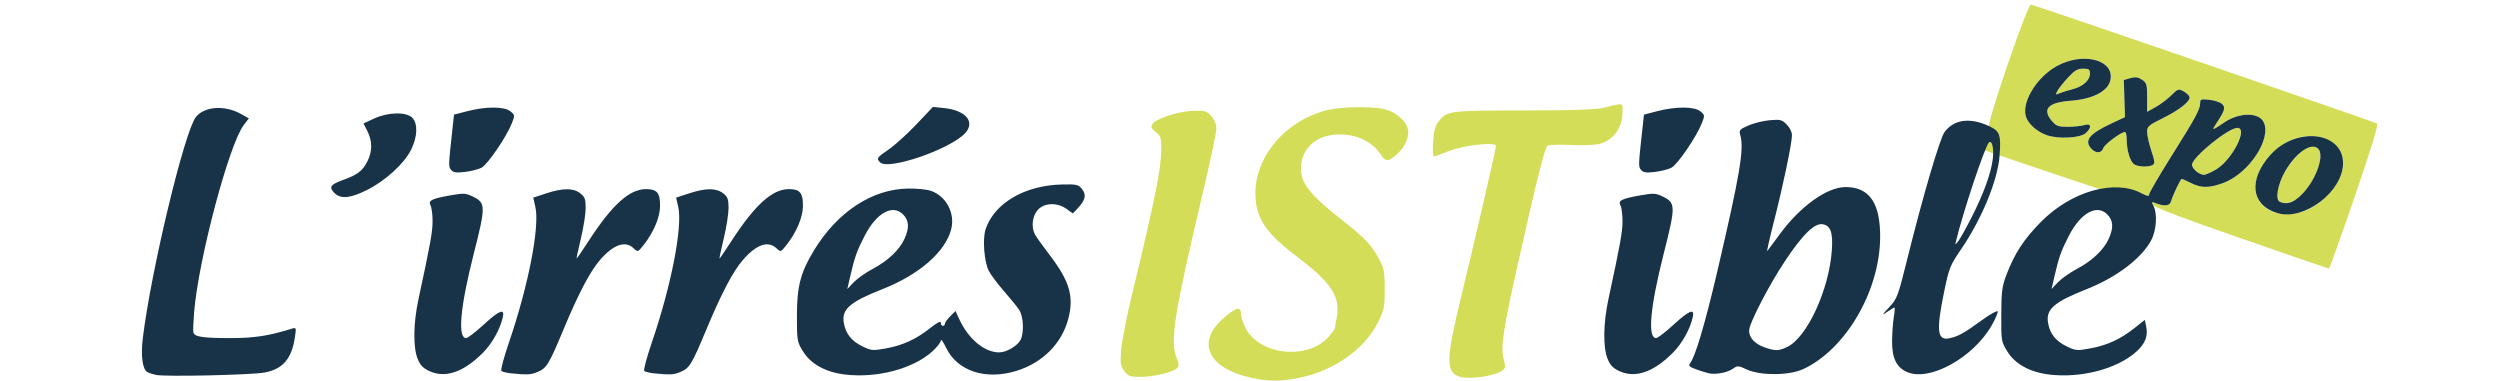
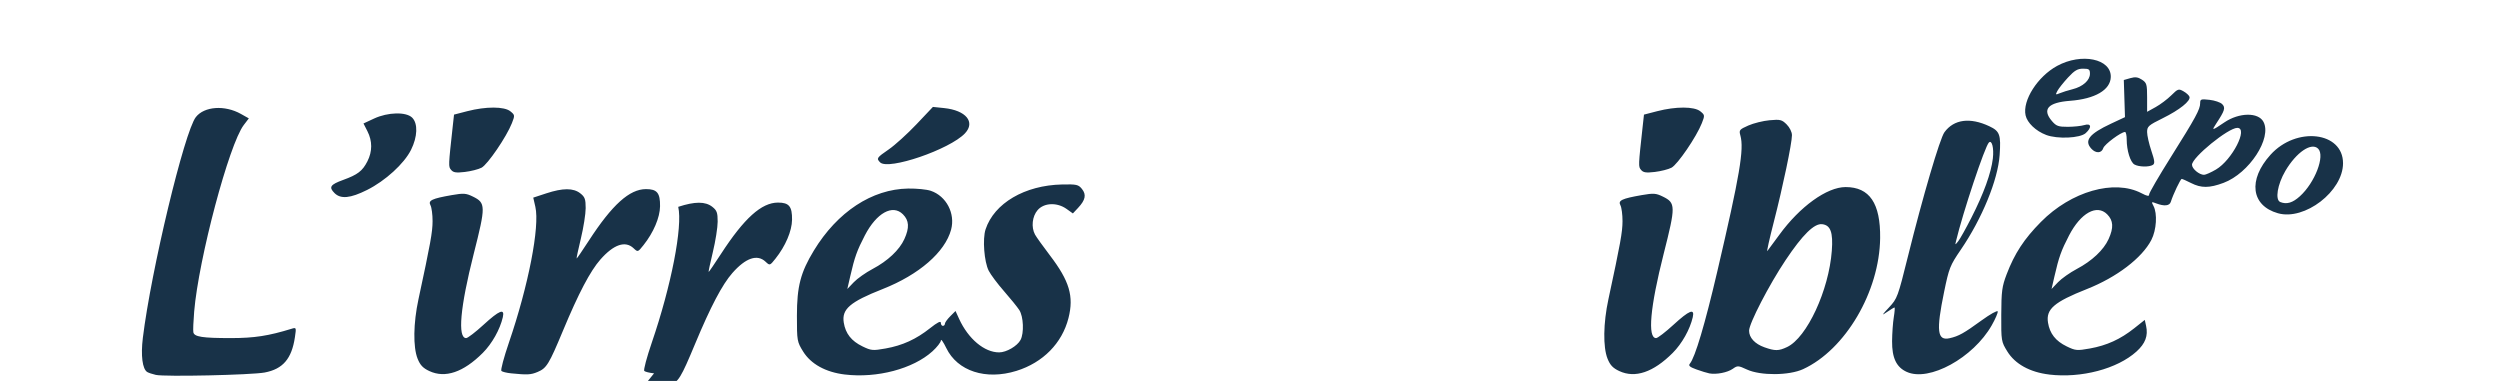
<svg xmlns="http://www.w3.org/2000/svg" xmlns:ns1="http://sodipodi.sourceforge.net/DTD/sodipodi-0.dtd" xmlns:ns2="http://www.inkscape.org/namespaces/inkscape" width="210mm" height="32mm" viewBox="0 0 210 32" version="1.1" id="svg8" ns1:docname="logo_ir.svg" ns2:version="1.0.2 (e86c870879, 2021-01-15, custom)">
  <defs id="defs2" />
  <ns1:namedview id="base" pagecolor="#ffffff" bordercolor="#666666" borderopacity="1.0" ns2:pageopacity="0.0" ns2:pageshadow="2" ns2:zoom="1.4" ns2:cx="404.54643" ns2:cy="34.578723" ns2:document-units="mm" ns2:current-layer="layer1" ns2:document-rotation="0" showgrid="false" ns2:window-width="1774" ns2:window-height="1057" ns2:window-x="138" ns2:window-y="-8" ns2:window-maximized="1" />
  <g ns2:label="Calque 1" ns2:groupmode="layer" id="layer1">
    <g id="g847" transform="matrix(0.648,0,0,0.648,45.167,-56.712)">
-       <path style="fill:#d4dd58;stroke-width:0.265" d="m 92.506,136.495 c -5.549,-1.204 -7.173,-4.524 -3.729,-7.62 1.65,-1.483 2.372,-1.715 2.372,-0.762 0,0.377 0.25,1.202 0.555,1.833 1.773,3.662 8.227,4.329 10.921,1.128 0.382,-0.454 0.7,-0.906 0.706,-1.004 0.006,-0.098 0.11,-0.688 0.231,-1.311 0.529,-2.736 -0.617,-4.54 -4.99,-7.852 -3.898,-2.952 -5.217,-4.73 -5.493,-7.406 -0.524,-5.075 3.418,-10.142 9.072,-11.663 1.875,-0.504 6.114,-0.575 7.768,-0.129 1.552,0.418 2.926,1.781 2.926,2.902 0,1.081 -0.57,2.159 -1.598,3.025 -1.074,0.904 -1.318,0.875 -2.084,-0.25 -1.326,-1.947 -4.18,-2.885 -6.838,-2.248 -2.46,0.59 -3.876,2.938 -3.227,5.349 0.372,1.382 1.831,2.94 5.299,5.661 2.911,2.284 3.706,3.142 4.771,5.145 0.539,1.015 0.633,1.562 0.633,3.71 8e-4,2.31 -0.071,2.665 -0.862,4.272 -1.705,3.464 -5.707,6.301 -10.172,7.213 -2.437,0.497 -3.998,0.499 -6.261,0.008 z m 27.025,-0.141 c -1.845,-0.555 -1.815,-2.19 0.189,-10.431 1.771,-7.279 4.501,-19.098 4.501,-19.483 0,-0.563 -4.178,-0.109 -6.111,0.664 -0.955,0.382 -1.83,0.695 -1.944,0.695 -0.114,0 -0.161,-0.83 -0.103,-1.844 0.075,-1.326 0.257,-2.05 0.649,-2.58 1.115,-1.506 1.28,-1.529 11.081,-1.538 6.179,-0.006 9.41,-0.11 10.319,-0.333 2.743,-0.672 2.514,-0.716 2.514,0.477 0,2.1 -1.133,3.684 -2.996,4.189 -0.563,0.152 -2.207,0.215 -3.704,0.141 -1.481,-0.073 -2.846,-0.026 -3.034,0.105 -0.348,0.242 -1.321,4.137 -3.886,15.551 -1.836,8.169 -2.197,10.608 -1.791,12.096 0.264,0.968 0.245,1.166 -0.137,1.457 -0.972,0.739 -4.232,1.23 -5.546,0.835 z M 76.057,135.646 c -0.516,-0.649 -0.562,-0.942 -0.429,-2.712 0.082,-1.091 0.694,-4.247 1.361,-7.011 3.068,-12.722 3.841,-16.564 3.841,-19.097 2.65e-4,-1.462 -0.075,-1.694 -0.716,-2.198 -0.573,-0.45 -0.66,-0.654 -0.437,-1.011 0.449,-0.72 3.464,-1.7 5.344,-1.737 1.529,-0.03 1.733,0.032 2.315,0.709 0.4,0.465 0.639,1.073 0.639,1.627 0,0.487 -0.827,4.379 -1.837,8.65 -3.626,15.331 -4.196,18.946 -3.315,21.053 0.341,0.815 0.348,1.024 0.044,1.327 -0.531,0.531 -3.013,1.122 -4.729,1.126 -1.324,0.003 -1.571,-0.083 -2.08,-0.724 z M 220.837,118.432 c -7.475,-2.593 -11.287,-4.04 -11.455,-4.347 -0.224,-0.409 -0.175,-0.432 0.438,-0.198 1.031,0.392 1.714,0.319 1.876,-0.2 0.301,-0.962 1.259,-2.977 1.415,-2.977 0.09,0 0.63,0.238 1.201,0.529 1.321,0.673 2.386,0.668 4.226,-0.02 3.321,-1.243 6.299,-5.802 5.168,-7.914 -0.67,-1.252 -3.152,-1.216 -5.059,0.074 -1.624,1.099 -1.692,1.11 -1.073,0.172 1.124,-1.702 1.24,-2.079 0.78,-2.539 -0.229,-0.229 -0.965,-0.478 -1.634,-0.554 -1.115,-0.126 -1.218,-0.089 -1.218,0.437 0,0.796 -0.584,1.869 -3.809,7 -1.543,2.455 -2.805,4.626 -2.805,4.824 0,0.27 -0.284,0.214 -1.124,-0.225 -0.906,-0.472 -1.719,0.726 -3.566,0.11 l -8.508,-2.84 -6.222,-2.11 -0.035,-1.426 c -0.029,-1.174 0.006,-1.323 -0.447,-1.745 -0.318,-0.297 -0.634,-0.416 -0.877,-0.539 -0.149,-0.076 0.899,-3.569 2.418,-7.986 1.788,-5.199 2.827,-7.861 3.06,-7.842 0.396,0.033 44.367,15.145 44.842,15.411 0.208,0.116 -0.703,3.107 -2.893,9.497 -1.758,5.13 -3.263,9.319 -3.346,9.31 -0.083,-0.009 -5.191,-1.765 -11.353,-3.903 z m 8.965,-3.9 c 1.426,-0.712 3.245,-2.605 3.815,-3.969 1.251,-2.995 -0.487,-5.41 -3.895,-5.41 -4.184,0 -8.311,5.043 -6.691,8.176 1.053,2.035 4.042,2.567 6.771,1.203 z m -3.913,-0.823 c -0.191,-0.077 -0.331,-0.603 -0.331,-1.242 0,-2.076 2.931,-5.991 4.485,-5.991 1.308,0 1.415,1.795 0.238,4.003 -1.345,2.523 -3.046,3.774 -4.392,3.23 z m -16.52,-4.816 c 0.28,-0.178 0.242,-0.534 -0.198,-1.84 -0.3,-0.891 -0.546,-1.978 -0.546,-2.416 0,-0.729 0.171,-0.88 2.025,-1.794 2.19,-1.08 3.644,-2.246 3.468,-2.78 -0.061,-0.184 -0.412,-0.505 -0.78,-0.712 -0.63,-0.355 -0.722,-0.324 -1.584,0.529 -0.503,0.498 -1.413,1.182 -2.022,1.519 l -1.107,0.612 v -1.863 c 0,-1.701 -0.058,-1.901 -0.67,-2.302 -0.513,-0.336 -0.867,-0.382 -1.51,-0.198 l -0.841,0.241 0.076,2.406 0.076,2.406 -1.807,0.845 c -2.823,1.32 -3.509,2.189 -2.56,3.238 0.584,0.646 1.337,0.613 1.553,-0.067 0.158,-0.499 2.309,-2.095 2.823,-2.095 0.117,0 0.213,0.446 0.214,0.992 0.003,1.407 0.471,2.916 1.001,3.226 0.553,0.322 1.914,0.352 2.387,0.052 z m -8.701,-4.12 c 0.826,-0.747 0.727,-1.32 -0.179,-1.043 -0.4,0.123 -1.363,0.225 -2.14,0.227 -1.222,0.004 -1.498,-0.096 -2.051,-0.738 -1.316,-1.53 -0.528,-2.417 2.341,-2.634 3.238,-0.245 5.232,-1.408 5.28,-3.08 0.067,-2.368 -3.789,-3.168 -6.958,-1.444 -2.527,1.375 -4.51,4.483 -4.087,6.407 0.213,0.972 1.326,2.034 2.662,2.54 1.472,0.558 4.403,0.424 5.132,-0.236 z m -3.663,-5.482 c 0.166,-0.311 0.781,-1.084 1.365,-1.718 0.85,-0.922 1.24,-1.152 1.955,-1.152 0.772,0 0.892,0.088 0.892,0.651 0,0.857 -0.911,1.675 -2.238,2.008 -0.588,0.148 -1.341,0.383 -1.673,0.523 -0.558,0.235 -0.581,0.211 -0.301,-0.312 z m 18.029,10.476 c -0.323,-0.227 -0.588,-0.626 -0.588,-0.888 0,-0.958 4.698,-4.786 5.873,-4.786 1.466,0 -0.671,4.173 -2.766,5.401 -1.358,0.796 -1.717,0.835 -2.518,0.273 z m -28.314,-3.116 2.215,-1.163 -0.206,1.95 z" id="path851" ns1:nodetypes="cssssccssssssssssscssccssssscscsssssssssssscsscssssscssssscsscssssssssssccssssssscsssssssssssscssssssscssscccsssscsccssccssssssssssssssssssscccc" />
-       <path style="fill:#183248;stroke-width:0.265" d="m -49.5,136.117 c -0.449,-0.103 -0.952,-0.271 -1.117,-0.373 -0.623,-0.385 -0.848,-2.132 -0.569,-4.418 1.058,-8.694 5.393,-26.749 6.874,-28.632 1.098,-1.396 3.75,-1.581 5.84,-0.406 l 1.026,0.577 -0.656,0.86 c -1.907,2.5 -5.847,17.317 -6.43,24.182 -0.105,1.237 -0.153,2.444 -0.107,2.682 0.116,0.596 1.174,0.758 4.919,0.756 2.982,-0.002 4.839,-0.289 7.808,-1.206 0.622,-0.192 0.629,-0.176 0.438,1.102 -0.415,2.784 -1.559,4.119 -3.911,4.565 -1.701,0.323 -12.981,0.571 -14.115,0.311 z m 89.322,-0.049 c -2.487,-0.296 -4.411,-1.357 -5.417,-2.985 -0.782,-1.266 -0.803,-1.383 -0.803,-4.626 0,-3.804 0.472,-5.62 2.195,-8.456 3.05,-5.018 7.536,-7.968 12.225,-8.041 1.091,-0.017 2.411,0.114 2.933,0.292 2.018,0.686 3.197,2.944 2.632,5.04 -0.784,2.91 -4.16,5.839 -8.872,7.697 -4.238,1.671 -5.32,2.603 -5.041,4.346 0.227,1.421 0.989,2.391 2.426,3.086 1.134,0.549 1.338,0.568 2.997,0.271 2.2,-0.393 3.96,-1.197 5.77,-2.634 0.938,-0.745 1.389,-0.972 1.389,-0.7 0,0.222 0.119,0.403 0.265,0.403 0.146,0 0.265,-0.124 0.265,-0.277 0,-0.152 0.309,-0.586 0.687,-0.964 l 0.687,-0.687 0.471,1.03 c 1.186,2.59 3.275,4.339 5.183,4.336 0.944,-0.001 2.349,-0.818 2.774,-1.612 0.474,-0.886 0.386,-3.036 -0.16,-3.877 -0.26,-0.4 -1.152,-1.502 -1.982,-2.448 -0.831,-0.946 -1.722,-2.136 -1.98,-2.644 -0.594,-1.169 -0.819,-4.125 -0.409,-5.368 1.118,-3.387 5.078,-5.712 9.905,-5.817 1.895,-0.041 2.126,0.011 2.586,0.579 0.599,0.74 0.458,1.431 -0.503,2.458 l -0.671,0.717 -0.82,-0.585 c -1.231,-0.877 -2.925,-0.807 -3.754,0.157 -0.699,0.813 -0.848,2.208 -0.338,3.16 0.165,0.308 1.034,1.522 1.93,2.697 2.541,3.331 3.129,5.31 2.413,8.132 -0.827,3.259 -3.306,5.777 -6.74,6.846 -3.972,1.236 -7.653,0.038 -9.105,-2.964 -0.377,-0.779 -0.689,-1.221 -0.694,-0.984 -0.005,0.238 -0.503,0.878 -1.106,1.423 -2.503,2.261 -7.168,3.495 -11.337,2.998 z m 3.591,-13.685 c 1.961,-1.037 3.471,-2.456 4.115,-3.868 0.676,-1.482 0.623,-2.409 -0.185,-3.217 -1.337,-1.337 -3.421,-0.182 -4.935,2.734 -1.021,1.966 -1.32,2.806 -1.895,5.303 l -0.379,1.646 0.835,-0.874 c 0.459,-0.481 1.558,-1.257 2.443,-1.724 z M 195.926,136.067 c -2.488,-0.296 -4.411,-1.357 -5.417,-2.986 -0.789,-1.278 -0.802,-1.358 -0.788,-4.758 0.013,-3.053 0.094,-3.668 0.694,-5.242 1.028,-2.7 2.261,-4.584 4.451,-6.799 3.913,-3.959 9.5,-5.557 13.019,-3.723 0.77,0.401 1.004,0.439 1.004,0.162 0,-0.199 1.262,-2.37 2.805,-4.824 3.225,-5.131 3.809,-6.204 3.809,-7 0,-0.526 0.102,-0.563 1.218,-0.437 0.67,0.075 1.405,0.325 1.634,0.554 0.46,0.46 0.344,0.837 -0.78,2.539 -0.619,0.937 -0.551,0.926 1.073,-0.172 1.907,-1.29 4.389,-1.326 5.059,-0.074 1.13,2.112 -1.847,6.671 -5.168,7.914 -1.84,0.689 -2.906,0.694 -4.226,0.02 -0.571,-0.291 -1.111,-0.529 -1.201,-0.529 -0.157,0 -1.115,2.014 -1.415,2.977 -0.162,0.518 -0.845,0.592 -1.871,0.202 -0.649,-0.247 -0.669,-0.229 -0.377,0.317 0.529,0.988 0.396,3.129 -0.274,4.42 -1.213,2.339 -4.486,4.831 -8.355,6.361 -4.246,1.679 -5.32,2.605 -5.041,4.348 0.227,1.421 0.989,2.391 2.426,3.086 1.134,0.549 1.338,0.568 2.998,0.271 2.193,-0.392 3.96,-1.196 5.751,-2.619 l 1.37,-1.088 0.172,0.785 c 0.279,1.272 -0.1,2.279 -1.249,3.318 -2.485,2.245 -7.162,3.477 -11.319,2.982 z m 3.591,-13.685 c 1.961,-1.037 3.471,-2.456 4.115,-3.868 0.676,-1.482 0.623,-2.409 -0.185,-3.217 -1.337,-1.337 -3.421,-0.182 -4.935,2.734 -1.021,1.966 -1.32,2.806 -1.895,5.303 l -0.379,1.646 0.835,-0.874 c 0.459,-0.481 1.558,-1.257 2.443,-1.724 z m 18.035,-12.887 c 2.095,-1.228 4.232,-5.401 2.766,-5.401 -1.175,0 -5.873,3.828 -5.873,4.786 0,0.515 0.94,1.3 1.557,1.3 0.209,0 0.907,-0.308 1.55,-0.685 z m -231.599,26.125 c -0.825,-0.386 -1.187,-0.767 -1.521,-1.602 -0.601,-1.502 -0.557,-4.602 0.11,-7.699 1.563,-7.259 1.828,-8.727 1.83,-10.138 0.002,-0.846 -0.121,-1.77 -0.272,-2.053 -0.334,-0.624 0.179,-0.868 2.775,-1.32 1.516,-0.264 1.834,-0.242 2.716,0.19 1.683,0.824 1.689,1.221 0.112,7.438 -1.753,6.909 -2.112,10.91 -0.978,10.91 0.204,0 1.214,-0.774 2.245,-1.72 2.062,-1.892 2.78,-2.176 2.509,-0.992 -0.362,1.582 -1.402,3.435 -2.601,4.633 -2.512,2.512 -4.87,3.313 -6.925,2.352 z m 10.608,0.295 c -0.582,-0.058 -1.153,-0.198 -1.269,-0.312 -0.116,-0.114 0.325,-1.77 0.979,-3.681 2.526,-7.375 4.014,-15.017 3.425,-17.591 l -0.273,-1.194 1.683,-0.553 c 2.161,-0.709 3.517,-0.711 4.415,-0.004 0.593,0.466 0.697,0.753 0.697,1.918 -2.646e-4,0.753 -0.281,2.531 -0.625,3.95 -0.343,1.419 -0.589,2.58 -0.545,2.58 0.043,0 0.755,-1.042 1.582,-2.315 3.025,-4.659 5.268,-6.681 7.413,-6.681 1.431,0 1.837,0.497 1.817,2.224 -0.017,1.459 -0.851,3.416 -2.15,5.044 -0.73,0.915 -0.731,0.915 -1.284,0.396 -1.074,-1.009 -2.573,-0.498 -4.301,1.465 -1.311,1.489 -2.829,4.375 -4.832,9.185 -1.832,4.398 -2.141,4.902 -3.305,5.389 -0.881,0.368 -1.314,0.391 -3.428,0.18 z m 18.521,0 c -0.582,-0.058 -1.153,-0.198 -1.269,-0.312 -0.116,-0.114 0.325,-1.77 0.979,-3.681 2.526,-7.375 4.014,-15.017 3.425,-17.591 l -0.273,-1.194 1.683,-0.553 c 2.161,-0.709 3.517,-0.711 4.415,-0.004 0.593,0.466 0.697,0.753 0.697,1.918 -2.64e-4,0.753 -0.281,2.531 -0.625,3.95 -0.343,1.419 -0.589,2.58 -0.545,2.58 0.043,0 0.755,-1.042 1.582,-2.315 3.025,-4.659 5.268,-6.681 7.413,-6.681 1.431,0 1.837,0.497 1.817,2.224 -0.017,1.459 -0.851,3.416 -2.15,5.044 -0.73,0.915 -0.731,0.915 -1.284,0.396 -1.074,-1.009 -2.573,-0.498 -4.301,1.465 -1.311,1.489 -2.829,4.375 -4.832,9.185 -1.832,4.398 -2.141,4.902 -3.305,5.389 -0.881,0.368 -1.314,0.391 -3.428,0.18 z m 125.123,-0.295 c -0.825,-0.386 -1.187,-0.767 -1.521,-1.602 -0.601,-1.502 -0.557,-4.602 0.11,-7.699 1.563,-7.259 1.828,-8.727 1.83,-10.138 0.002,-0.846 -0.121,-1.77 -0.272,-2.053 -0.334,-0.624 0.179,-0.868 2.775,-1.32 1.516,-0.264 1.834,-0.242 2.716,0.19 1.683,0.824 1.689,1.221 0.112,7.438 -1.753,6.909 -2.112,10.91 -0.978,10.91 0.204,0 1.214,-0.774 2.245,-1.72 2.062,-1.892 2.78,-2.176 2.509,-0.992 -0.362,1.582 -1.402,3.435 -2.601,4.633 -2.512,2.512 -4.87,3.313 -6.925,2.352 z m 11.667,0.3 c -0.291,-0.055 -1.04,-0.284 -1.664,-0.51 -0.875,-0.317 -1.071,-0.489 -0.852,-0.752 0.679,-0.818 1.955,-5.111 3.554,-11.954 2.928,-12.53 3.489,-15.84 2.99,-17.628 -0.193,-0.691 -0.126,-0.774 1.028,-1.285 0.679,-0.3 1.923,-0.609 2.763,-0.685 1.386,-0.126 1.592,-0.075 2.213,0.546 0.394,0.394 0.684,0.984 0.684,1.391 0,1.046 -1.183,6.699 -2.353,11.248 -0.565,2.195 -0.943,3.892 -0.84,3.77 0.103,-0.122 0.799,-1.063 1.546,-2.091 2.672,-3.675 6.174,-6.2 8.6,-6.201 3.108,-5.3e-4 4.532,2.103 4.479,6.614 -0.083,6.941 -4.509,14.468 -9.991,16.99 -1.814,0.835 -5.513,0.86 -7.268,0.05 -1.146,-0.529 -1.224,-0.533 -1.852,-0.091 -0.683,0.48 -2.126,0.76 -3.037,0.59 z m 10.089,-3.417 c 2.567,-1.218 5.413,-7.346 5.794,-12.479 0.178,-2.389 -0.16,-3.316 -1.254,-3.444 -1.025,-0.119 -2.535,1.366 -4.742,4.667 -2.137,3.195 -4.729,8.206 -4.729,9.14 0,0.899 0.75,1.711 1.984,2.149 1.385,0.491 1.852,0.486 2.946,-0.033 z m 15.514,3.229 c -1.35,-0.61 -1.924,-1.811 -1.907,-3.988 0.008,-1.019 0.108,-2.418 0.222,-3.109 0.114,-0.691 0.155,-1.257 0.091,-1.257 -0.064,0 -0.491,0.257 -0.95,0.571 -0.757,0.518 -0.733,0.463 0.254,-0.595 1.052,-1.127 1.135,-1.351 2.436,-6.591 1.931,-7.774 4.143,-15.299 4.735,-16.106 1.227,-1.675 3.311,-1.952 5.82,-0.772 1.352,0.636 1.516,1.094 1.334,3.735 -0.222,3.219 -2.284,8.244 -5.037,12.272 -1.393,2.038 -1.525,2.372 -2.16,5.454 -1.048,5.085 -0.894,6.378 0.714,6.015 1.175,-0.265 1.838,-0.635 4.16,-2.321 1.088,-0.79 2.02,-1.31 2.072,-1.155 0.051,0.155 -0.296,0.967 -0.773,1.805 -2.397,4.214 -8.113,7.351 -11.01,6.041 z m 8.37,-19.986 c 1.599,-3.13 2.567,-5.805 2.786,-7.691 0.155,-1.339 -0.124,-2.451 -0.516,-2.059 -0.523,0.523 -3.369,9.059 -4.262,12.784 -0.126,0.525 -0.124,0.525 0.289,0.009 0.228,-0.286 0.995,-1.655 1.704,-3.043 z m 39.744,-0.583 c -3.486,-0.986 -3.911,-4.324 -0.967,-7.583 3.349,-3.706 9.402,-2.998 9.402,1.1 0,3.635 -4.979,7.461 -8.435,6.483 z m 2.839,-2.2 c 1.952,-1.764 3.29,-5.248 2.369,-6.17 -0.867,-0.867 -2.828,0.462 -4.247,2.876 -1.034,1.761 -1.361,3.757 -0.661,4.04 0.826,0.333 1.595,0.107 2.539,-0.746 z m -254.77,-0.418 c -0.767,-0.767 -0.549,-1.097 1.125,-1.703 1.88,-0.681 2.5,-1.156 3.137,-2.404 0.656,-1.287 0.658,-2.632 0.006,-3.91 l -0.511,-1.003 1.371,-0.638 c 1.796,-0.836 4.166,-0.891 4.943,-0.114 0.757,0.757 0.696,2.472 -0.15,4.169 -0.893,1.792 -3.33,4.016 -5.696,5.2 -2.172,1.087 -3.422,1.206 -4.225,0.404 z m 15.117,-3.003 c -0.363,-0.437 -0.362,-0.452 0.217,-5.712 l 0.16,-1.455 1.72,-0.445 c 2.415,-0.625 4.799,-0.619 5.58,0.014 0.593,0.48 0.599,0.528 0.202,1.54 -0.692,1.761 -3.152,5.368 -3.939,5.775 -0.407,0.21 -1.379,0.457 -2.16,0.549 -1.135,0.133 -1.493,0.08 -1.78,-0.266 z m 154.252,0 c -0.363,-0.437 -0.362,-0.452 0.217,-5.712 l 0.16,-1.455 1.72,-0.445 c 2.415,-0.625 4.799,-0.619 5.58,0.014 0.593,0.48 0.599,0.528 0.202,1.54 -0.692,1.761 -3.152,5.368 -3.939,5.775 -0.407,0.21 -1.379,0.457 -2.16,0.549 -1.135,0.133 -1.493,0.08 -1.78,-0.266 z m 63.954,-0.7 c -0.531,-0.309 -0.999,-1.819 -1.001,-3.226 0,-0.546 -0.097,-0.992 -0.214,-0.992 -0.514,0 -2.665,1.596 -2.823,2.095 -0.216,0.68 -0.969,0.712 -1.553,0.067 -0.95,-1.049 -0.263,-1.918 2.56,-3.238 l 1.807,-0.845 -0.076,-2.406 -0.076,-2.406 0.841,-0.241 c 0.643,-0.185 0.998,-0.138 1.51,0.198 0.612,0.401 0.67,0.6 0.67,2.302 v 1.863 l 1.107,-0.612 c 0.609,-0.337 1.519,-1.02 2.022,-1.519 0.861,-0.853 0.954,-0.884 1.584,-0.529 0.368,0.207 0.719,0.528 0.78,0.712 0.177,0.534 -1.278,1.7 -3.468,2.78 -1.853,0.914 -2.025,1.066 -2.025,1.794 0,0.438 0.246,1.525 0.546,2.416 0.44,1.306 0.478,1.662 0.198,1.84 -0.473,0.3 -1.834,0.271 -2.387,-0.052 z M 44.384,108.563 c -0.5,-0.515 -0.445,-0.598 1.129,-1.682 0.803,-0.553 2.418,-2.018 3.589,-3.254 l 2.129,-2.249 1.449,0.15 c 2.83,0.292 4.086,1.807 2.71,3.271 -1.966,2.093 -9.972,4.831 -11.006,3.764 z m 151.151,-3.554 c -1.336,-0.506 -2.449,-1.568 -2.662,-2.54 -0.423,-1.924 1.56,-5.032 4.087,-6.407 3.169,-1.725 7.026,-0.925 6.958,1.444 -0.048,1.672 -2.042,2.835 -5.28,3.08 -2.869,0.217 -3.657,1.103 -2.341,2.634 0.552,0.642 0.829,0.742 2.051,0.738 0.777,-0.002 1.739,-0.105 2.14,-0.227 0.906,-0.277 1.005,0.296 0.179,1.043 -0.729,0.659 -3.66,0.794 -5.132,0.236 z m 3.443,-5.928 c 1.327,-0.334 2.238,-1.151 2.238,-2.008 0,-0.563 -0.121,-0.651 -0.892,-0.651 -0.714,0 -1.104,0.23 -1.955,1.152 -0.584,0.634 -1.198,1.407 -1.365,1.718 -0.28,0.523 -0.257,0.546 0.301,0.312 0.332,-0.14 1.085,-0.375 1.673,-0.523 z" id="path849" />
+       <path style="fill:#183248;stroke-width:0.265" d="m -49.5,136.117 c -0.449,-0.103 -0.952,-0.271 -1.117,-0.373 -0.623,-0.385 -0.848,-2.132 -0.569,-4.418 1.058,-8.694 5.393,-26.749 6.874,-28.632 1.098,-1.396 3.75,-1.581 5.84,-0.406 l 1.026,0.577 -0.656,0.86 c -1.907,2.5 -5.847,17.317 -6.43,24.182 -0.105,1.237 -0.153,2.444 -0.107,2.682 0.116,0.596 1.174,0.758 4.919,0.756 2.982,-0.002 4.839,-0.289 7.808,-1.206 0.622,-0.192 0.629,-0.176 0.438,1.102 -0.415,2.784 -1.559,4.119 -3.911,4.565 -1.701,0.323 -12.981,0.571 -14.115,0.311 z m 89.322,-0.049 c -2.487,-0.296 -4.411,-1.357 -5.417,-2.985 -0.782,-1.266 -0.803,-1.383 -0.803,-4.626 0,-3.804 0.472,-5.62 2.195,-8.456 3.05,-5.018 7.536,-7.968 12.225,-8.041 1.091,-0.017 2.411,0.114 2.933,0.292 2.018,0.686 3.197,2.944 2.632,5.04 -0.784,2.91 -4.16,5.839 -8.872,7.697 -4.238,1.671 -5.32,2.603 -5.041,4.346 0.227,1.421 0.989,2.391 2.426,3.086 1.134,0.549 1.338,0.568 2.997,0.271 2.2,-0.393 3.96,-1.197 5.77,-2.634 0.938,-0.745 1.389,-0.972 1.389,-0.7 0,0.222 0.119,0.403 0.265,0.403 0.146,0 0.265,-0.124 0.265,-0.277 0,-0.152 0.309,-0.586 0.687,-0.964 l 0.687,-0.687 0.471,1.03 c 1.186,2.59 3.275,4.339 5.183,4.336 0.944,-0.001 2.349,-0.818 2.774,-1.612 0.474,-0.886 0.386,-3.036 -0.16,-3.877 -0.26,-0.4 -1.152,-1.502 -1.982,-2.448 -0.831,-0.946 -1.722,-2.136 -1.98,-2.644 -0.594,-1.169 -0.819,-4.125 -0.409,-5.368 1.118,-3.387 5.078,-5.712 9.905,-5.817 1.895,-0.041 2.126,0.011 2.586,0.579 0.599,0.74 0.458,1.431 -0.503,2.458 l -0.671,0.717 -0.82,-0.585 c -1.231,-0.877 -2.925,-0.807 -3.754,0.157 -0.699,0.813 -0.848,2.208 -0.338,3.16 0.165,0.308 1.034,1.522 1.93,2.697 2.541,3.331 3.129,5.31 2.413,8.132 -0.827,3.259 -3.306,5.777 -6.74,6.846 -3.972,1.236 -7.653,0.038 -9.105,-2.964 -0.377,-0.779 -0.689,-1.221 -0.694,-0.984 -0.005,0.238 -0.503,0.878 -1.106,1.423 -2.503,2.261 -7.168,3.495 -11.337,2.998 z m 3.591,-13.685 c 1.961,-1.037 3.471,-2.456 4.115,-3.868 0.676,-1.482 0.623,-2.409 -0.185,-3.217 -1.337,-1.337 -3.421,-0.182 -4.935,2.734 -1.021,1.966 -1.32,2.806 -1.895,5.303 l -0.379,1.646 0.835,-0.874 c 0.459,-0.481 1.558,-1.257 2.443,-1.724 z M 195.926,136.067 c -2.488,-0.296 -4.411,-1.357 -5.417,-2.986 -0.789,-1.278 -0.802,-1.358 -0.788,-4.758 0.013,-3.053 0.094,-3.668 0.694,-5.242 1.028,-2.7 2.261,-4.584 4.451,-6.799 3.913,-3.959 9.5,-5.557 13.019,-3.723 0.77,0.401 1.004,0.439 1.004,0.162 0,-0.199 1.262,-2.37 2.805,-4.824 3.225,-5.131 3.809,-6.204 3.809,-7 0,-0.526 0.102,-0.563 1.218,-0.437 0.67,0.075 1.405,0.325 1.634,0.554 0.46,0.46 0.344,0.837 -0.78,2.539 -0.619,0.937 -0.551,0.926 1.073,-0.172 1.907,-1.29 4.389,-1.326 5.059,-0.074 1.13,2.112 -1.847,6.671 -5.168,7.914 -1.84,0.689 -2.906,0.694 -4.226,0.02 -0.571,-0.291 -1.111,-0.529 -1.201,-0.529 -0.157,0 -1.115,2.014 -1.415,2.977 -0.162,0.518 -0.845,0.592 -1.871,0.202 -0.649,-0.247 -0.669,-0.229 -0.377,0.317 0.529,0.988 0.396,3.129 -0.274,4.42 -1.213,2.339 -4.486,4.831 -8.355,6.361 -4.246,1.679 -5.32,2.605 -5.041,4.348 0.227,1.421 0.989,2.391 2.426,3.086 1.134,0.549 1.338,0.568 2.998,0.271 2.193,-0.392 3.96,-1.196 5.751,-2.619 l 1.37,-1.088 0.172,0.785 c 0.279,1.272 -0.1,2.279 -1.249,3.318 -2.485,2.245 -7.162,3.477 -11.319,2.982 z m 3.591,-13.685 c 1.961,-1.037 3.471,-2.456 4.115,-3.868 0.676,-1.482 0.623,-2.409 -0.185,-3.217 -1.337,-1.337 -3.421,-0.182 -4.935,2.734 -1.021,1.966 -1.32,2.806 -1.895,5.303 l -0.379,1.646 0.835,-0.874 c 0.459,-0.481 1.558,-1.257 2.443,-1.724 z m 18.035,-12.887 c 2.095,-1.228 4.232,-5.401 2.766,-5.401 -1.175,0 -5.873,3.828 -5.873,4.786 0,0.515 0.94,1.3 1.557,1.3 0.209,0 0.907,-0.308 1.55,-0.685 z m -231.599,26.125 c -0.825,-0.386 -1.187,-0.767 -1.521,-1.602 -0.601,-1.502 -0.557,-4.602 0.11,-7.699 1.563,-7.259 1.828,-8.727 1.83,-10.138 0.002,-0.846 -0.121,-1.77 -0.272,-2.053 -0.334,-0.624 0.179,-0.868 2.775,-1.32 1.516,-0.264 1.834,-0.242 2.716,0.19 1.683,0.824 1.689,1.221 0.112,7.438 -1.753,6.909 -2.112,10.91 -0.978,10.91 0.204,0 1.214,-0.774 2.245,-1.72 2.062,-1.892 2.78,-2.176 2.509,-0.992 -0.362,1.582 -1.402,3.435 -2.601,4.633 -2.512,2.512 -4.87,3.313 -6.925,2.352 z m 10.608,0.295 c -0.582,-0.058 -1.153,-0.198 -1.269,-0.312 -0.116,-0.114 0.325,-1.77 0.979,-3.681 2.526,-7.375 4.014,-15.017 3.425,-17.591 l -0.273,-1.194 1.683,-0.553 c 2.161,-0.709 3.517,-0.711 4.415,-0.004 0.593,0.466 0.697,0.753 0.697,1.918 -2.646e-4,0.753 -0.281,2.531 -0.625,3.95 -0.343,1.419 -0.589,2.58 -0.545,2.58 0.043,0 0.755,-1.042 1.582,-2.315 3.025,-4.659 5.268,-6.681 7.413,-6.681 1.431,0 1.837,0.497 1.817,2.224 -0.017,1.459 -0.851,3.416 -2.15,5.044 -0.73,0.915 -0.731,0.915 -1.284,0.396 -1.074,-1.009 -2.573,-0.498 -4.301,1.465 -1.311,1.489 -2.829,4.375 -4.832,9.185 -1.832,4.398 -2.141,4.902 -3.305,5.389 -0.881,0.368 -1.314,0.391 -3.428,0.18 z m 18.521,0 c -0.582,-0.058 -1.153,-0.198 -1.269,-0.312 -0.116,-0.114 0.325,-1.77 0.979,-3.681 2.526,-7.375 4.014,-15.017 3.425,-17.591 c 2.161,-0.709 3.517,-0.711 4.415,-0.004 0.593,0.466 0.697,0.753 0.697,1.918 -2.64e-4,0.753 -0.281,2.531 -0.625,3.95 -0.343,1.419 -0.589,2.58 -0.545,2.58 0.043,0 0.755,-1.042 1.582,-2.315 3.025,-4.659 5.268,-6.681 7.413,-6.681 1.431,0 1.837,0.497 1.817,2.224 -0.017,1.459 -0.851,3.416 -2.15,5.044 -0.73,0.915 -0.731,0.915 -1.284,0.396 -1.074,-1.009 -2.573,-0.498 -4.301,1.465 -1.311,1.489 -2.829,4.375 -4.832,9.185 -1.832,4.398 -2.141,4.902 -3.305,5.389 -0.881,0.368 -1.314,0.391 -3.428,0.18 z m 125.123,-0.295 c -0.825,-0.386 -1.187,-0.767 -1.521,-1.602 -0.601,-1.502 -0.557,-4.602 0.11,-7.699 1.563,-7.259 1.828,-8.727 1.83,-10.138 0.002,-0.846 -0.121,-1.77 -0.272,-2.053 -0.334,-0.624 0.179,-0.868 2.775,-1.32 1.516,-0.264 1.834,-0.242 2.716,0.19 1.683,0.824 1.689,1.221 0.112,7.438 -1.753,6.909 -2.112,10.91 -0.978,10.91 0.204,0 1.214,-0.774 2.245,-1.72 2.062,-1.892 2.78,-2.176 2.509,-0.992 -0.362,1.582 -1.402,3.435 -2.601,4.633 -2.512,2.512 -4.87,3.313 -6.925,2.352 z m 11.667,0.3 c -0.291,-0.055 -1.04,-0.284 -1.664,-0.51 -0.875,-0.317 -1.071,-0.489 -0.852,-0.752 0.679,-0.818 1.955,-5.111 3.554,-11.954 2.928,-12.53 3.489,-15.84 2.99,-17.628 -0.193,-0.691 -0.126,-0.774 1.028,-1.285 0.679,-0.3 1.923,-0.609 2.763,-0.685 1.386,-0.126 1.592,-0.075 2.213,0.546 0.394,0.394 0.684,0.984 0.684,1.391 0,1.046 -1.183,6.699 -2.353,11.248 -0.565,2.195 -0.943,3.892 -0.84,3.77 0.103,-0.122 0.799,-1.063 1.546,-2.091 2.672,-3.675 6.174,-6.2 8.6,-6.201 3.108,-5.3e-4 4.532,2.103 4.479,6.614 -0.083,6.941 -4.509,14.468 -9.991,16.99 -1.814,0.835 -5.513,0.86 -7.268,0.05 -1.146,-0.529 -1.224,-0.533 -1.852,-0.091 -0.683,0.48 -2.126,0.76 -3.037,0.59 z m 10.089,-3.417 c 2.567,-1.218 5.413,-7.346 5.794,-12.479 0.178,-2.389 -0.16,-3.316 -1.254,-3.444 -1.025,-0.119 -2.535,1.366 -4.742,4.667 -2.137,3.195 -4.729,8.206 -4.729,9.14 0,0.899 0.75,1.711 1.984,2.149 1.385,0.491 1.852,0.486 2.946,-0.033 z m 15.514,3.229 c -1.35,-0.61 -1.924,-1.811 -1.907,-3.988 0.008,-1.019 0.108,-2.418 0.222,-3.109 0.114,-0.691 0.155,-1.257 0.091,-1.257 -0.064,0 -0.491,0.257 -0.95,0.571 -0.757,0.518 -0.733,0.463 0.254,-0.595 1.052,-1.127 1.135,-1.351 2.436,-6.591 1.931,-7.774 4.143,-15.299 4.735,-16.106 1.227,-1.675 3.311,-1.952 5.82,-0.772 1.352,0.636 1.516,1.094 1.334,3.735 -0.222,3.219 -2.284,8.244 -5.037,12.272 -1.393,2.038 -1.525,2.372 -2.16,5.454 -1.048,5.085 -0.894,6.378 0.714,6.015 1.175,-0.265 1.838,-0.635 4.16,-2.321 1.088,-0.79 2.02,-1.31 2.072,-1.155 0.051,0.155 -0.296,0.967 -0.773,1.805 -2.397,4.214 -8.113,7.351 -11.01,6.041 z m 8.37,-19.986 c 1.599,-3.13 2.567,-5.805 2.786,-7.691 0.155,-1.339 -0.124,-2.451 -0.516,-2.059 -0.523,0.523 -3.369,9.059 -4.262,12.784 -0.126,0.525 -0.124,0.525 0.289,0.009 0.228,-0.286 0.995,-1.655 1.704,-3.043 z m 39.744,-0.583 c -3.486,-0.986 -3.911,-4.324 -0.967,-7.583 3.349,-3.706 9.402,-2.998 9.402,1.1 0,3.635 -4.979,7.461 -8.435,6.483 z m 2.839,-2.2 c 1.952,-1.764 3.29,-5.248 2.369,-6.17 -0.867,-0.867 -2.828,0.462 -4.247,2.876 -1.034,1.761 -1.361,3.757 -0.661,4.04 0.826,0.333 1.595,0.107 2.539,-0.746 z m -254.77,-0.418 c -0.767,-0.767 -0.549,-1.097 1.125,-1.703 1.88,-0.681 2.5,-1.156 3.137,-2.404 0.656,-1.287 0.658,-2.632 0.006,-3.91 l -0.511,-1.003 1.371,-0.638 c 1.796,-0.836 4.166,-0.891 4.943,-0.114 0.757,0.757 0.696,2.472 -0.15,4.169 -0.893,1.792 -3.33,4.016 -5.696,5.2 -2.172,1.087 -3.422,1.206 -4.225,0.404 z m 15.117,-3.003 c -0.363,-0.437 -0.362,-0.452 0.217,-5.712 l 0.16,-1.455 1.72,-0.445 c 2.415,-0.625 4.799,-0.619 5.58,0.014 0.593,0.48 0.599,0.528 0.202,1.54 -0.692,1.761 -3.152,5.368 -3.939,5.775 -0.407,0.21 -1.379,0.457 -2.16,0.549 -1.135,0.133 -1.493,0.08 -1.78,-0.266 z m 154.252,0 c -0.363,-0.437 -0.362,-0.452 0.217,-5.712 l 0.16,-1.455 1.72,-0.445 c 2.415,-0.625 4.799,-0.619 5.58,0.014 0.593,0.48 0.599,0.528 0.202,1.54 -0.692,1.761 -3.152,5.368 -3.939,5.775 -0.407,0.21 -1.379,0.457 -2.16,0.549 -1.135,0.133 -1.493,0.08 -1.78,-0.266 z m 63.954,-0.7 c -0.531,-0.309 -0.999,-1.819 -1.001,-3.226 0,-0.546 -0.097,-0.992 -0.214,-0.992 -0.514,0 -2.665,1.596 -2.823,2.095 -0.216,0.68 -0.969,0.712 -1.553,0.067 -0.95,-1.049 -0.263,-1.918 2.56,-3.238 l 1.807,-0.845 -0.076,-2.406 -0.076,-2.406 0.841,-0.241 c 0.643,-0.185 0.998,-0.138 1.51,0.198 0.612,0.401 0.67,0.6 0.67,2.302 v 1.863 l 1.107,-0.612 c 0.609,-0.337 1.519,-1.02 2.022,-1.519 0.861,-0.853 0.954,-0.884 1.584,-0.529 0.368,0.207 0.719,0.528 0.78,0.712 0.177,0.534 -1.278,1.7 -3.468,2.78 -1.853,0.914 -2.025,1.066 -2.025,1.794 0,0.438 0.246,1.525 0.546,2.416 0.44,1.306 0.478,1.662 0.198,1.84 -0.473,0.3 -1.834,0.271 -2.387,-0.052 z M 44.384,108.563 c -0.5,-0.515 -0.445,-0.598 1.129,-1.682 0.803,-0.553 2.418,-2.018 3.589,-3.254 l 2.129,-2.249 1.449,0.15 c 2.83,0.292 4.086,1.807 2.71,3.271 -1.966,2.093 -9.972,4.831 -11.006,3.764 z m 151.151,-3.554 c -1.336,-0.506 -2.449,-1.568 -2.662,-2.54 -0.423,-1.924 1.56,-5.032 4.087,-6.407 3.169,-1.725 7.026,-0.925 6.958,1.444 -0.048,1.672 -2.042,2.835 -5.28,3.08 -2.869,0.217 -3.657,1.103 -2.341,2.634 0.552,0.642 0.829,0.742 2.051,0.738 0.777,-0.002 1.739,-0.105 2.14,-0.227 0.906,-0.277 1.005,0.296 0.179,1.043 -0.729,0.659 -3.66,0.794 -5.132,0.236 z m 3.443,-5.928 c 1.327,-0.334 2.238,-1.151 2.238,-2.008 0,-0.563 -0.121,-0.651 -0.892,-0.651 -0.714,0 -1.104,0.23 -1.955,1.152 -0.584,0.634 -1.198,1.407 -1.365,1.718 -0.28,0.523 -0.257,0.546 0.301,0.312 0.332,-0.14 1.085,-0.375 1.673,-0.523 z" id="path849" />
    </g>
  </g>
</svg>